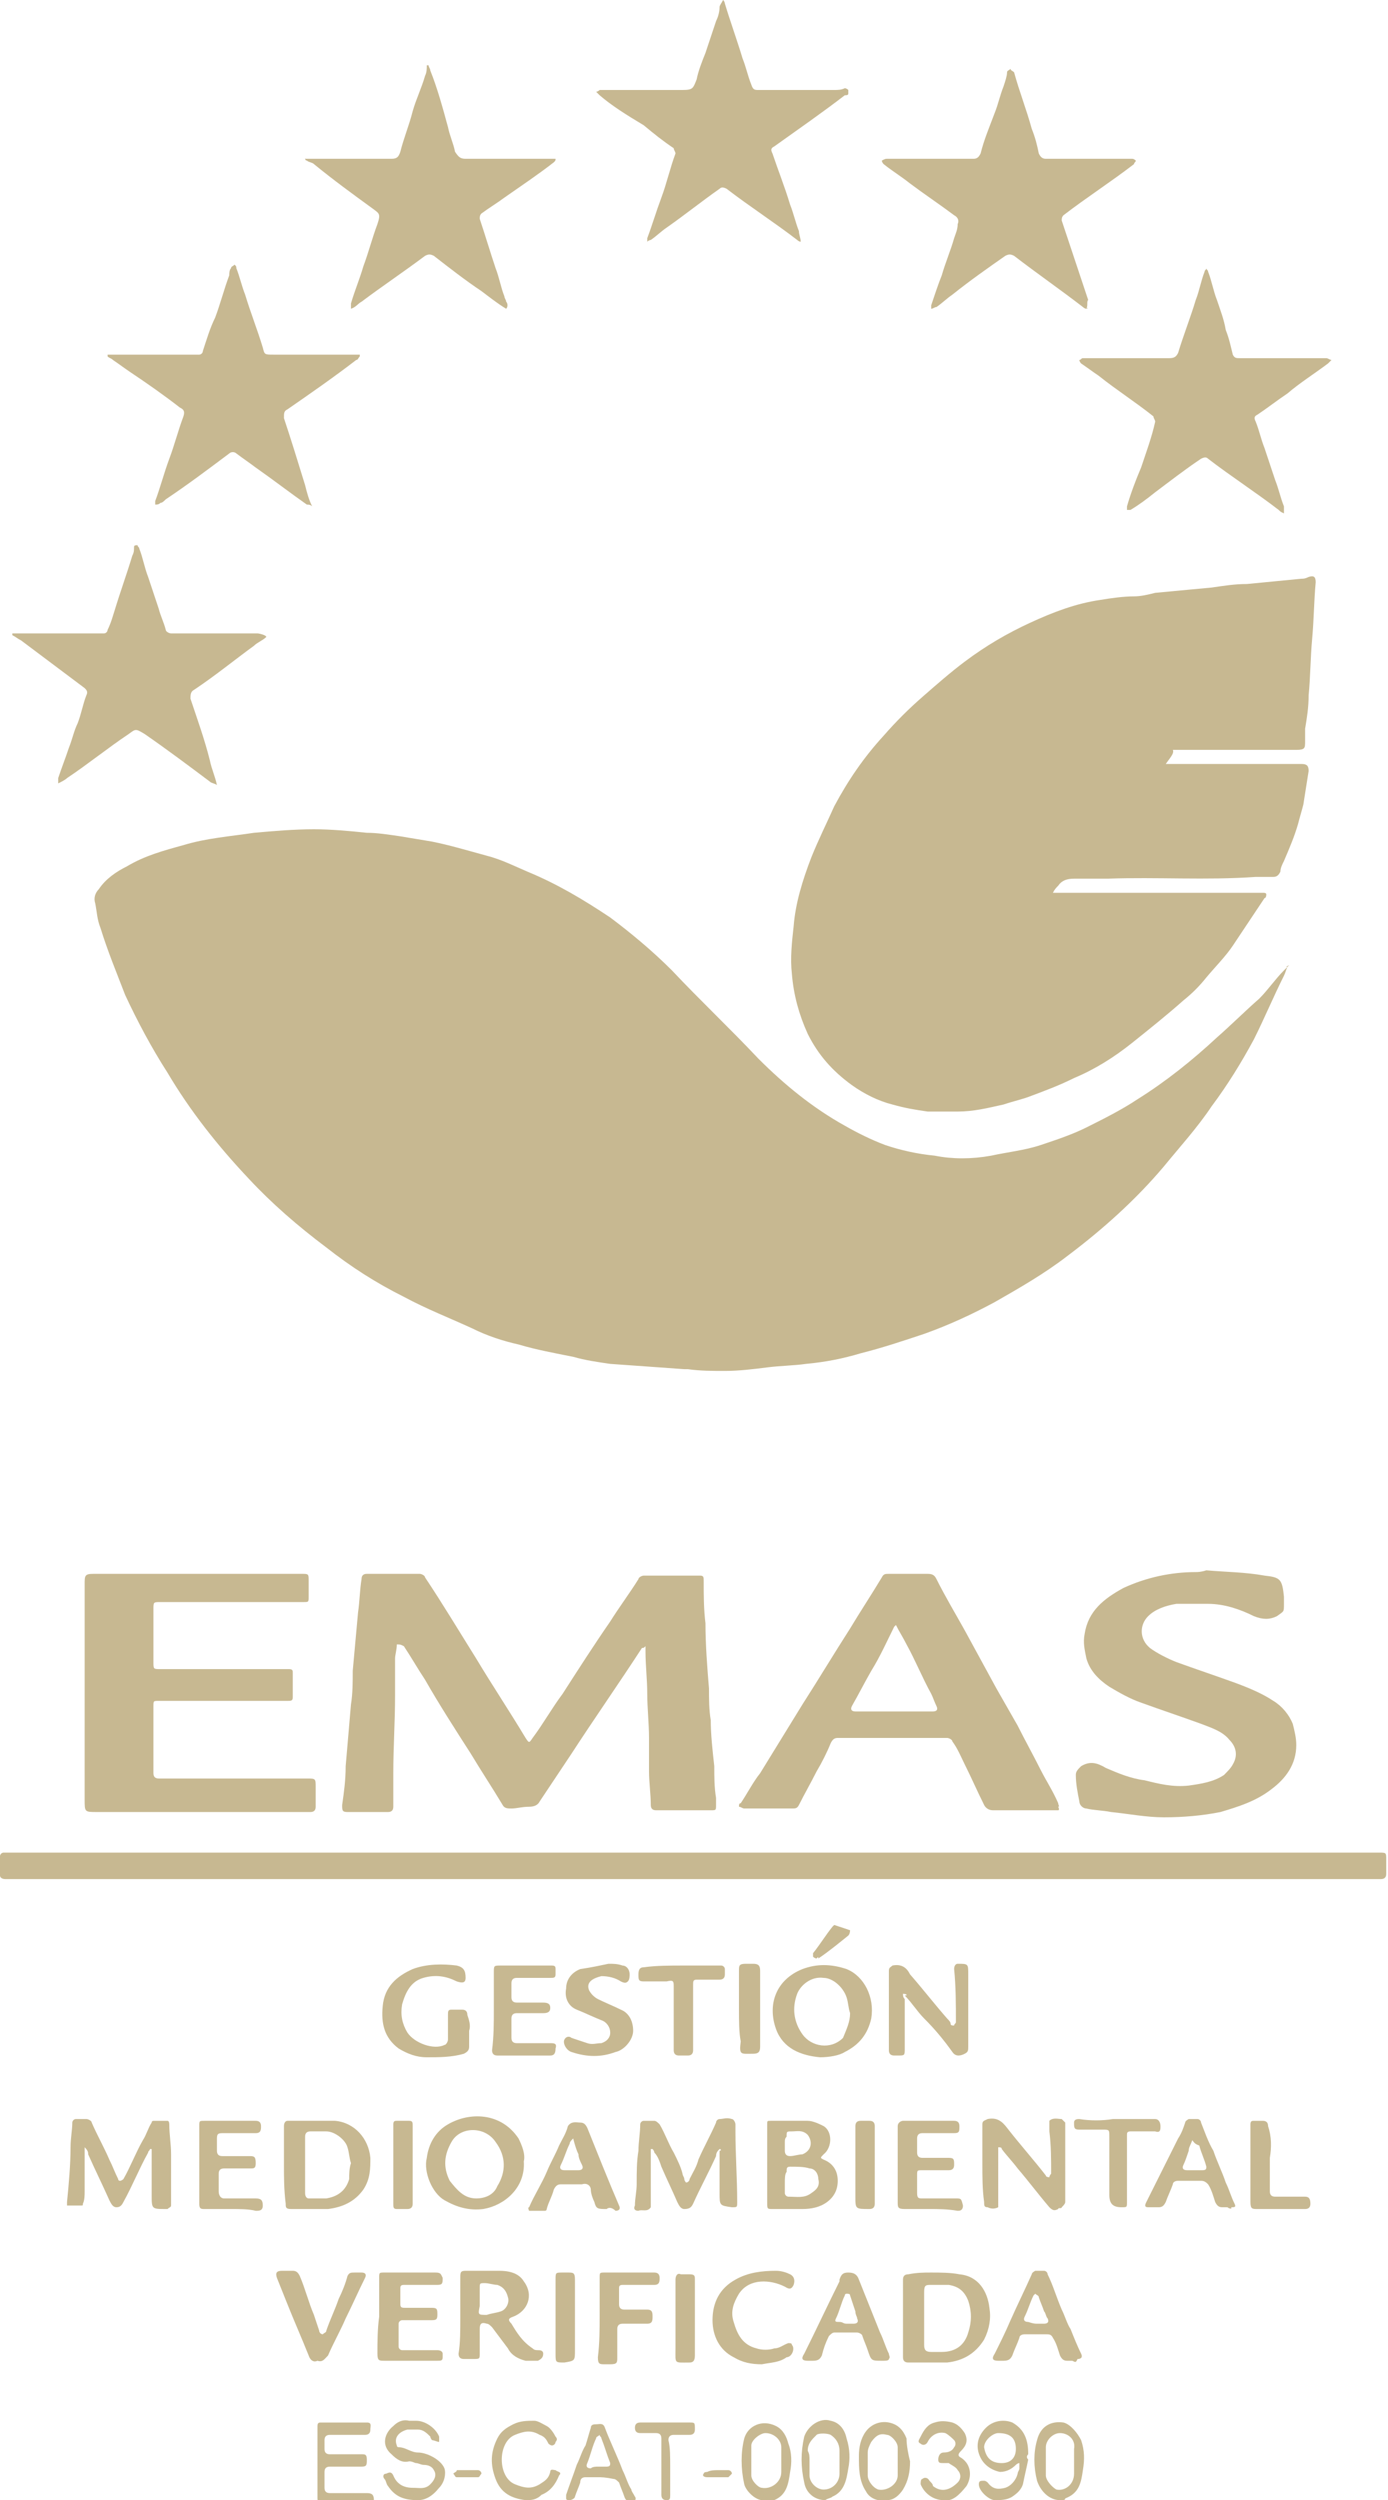
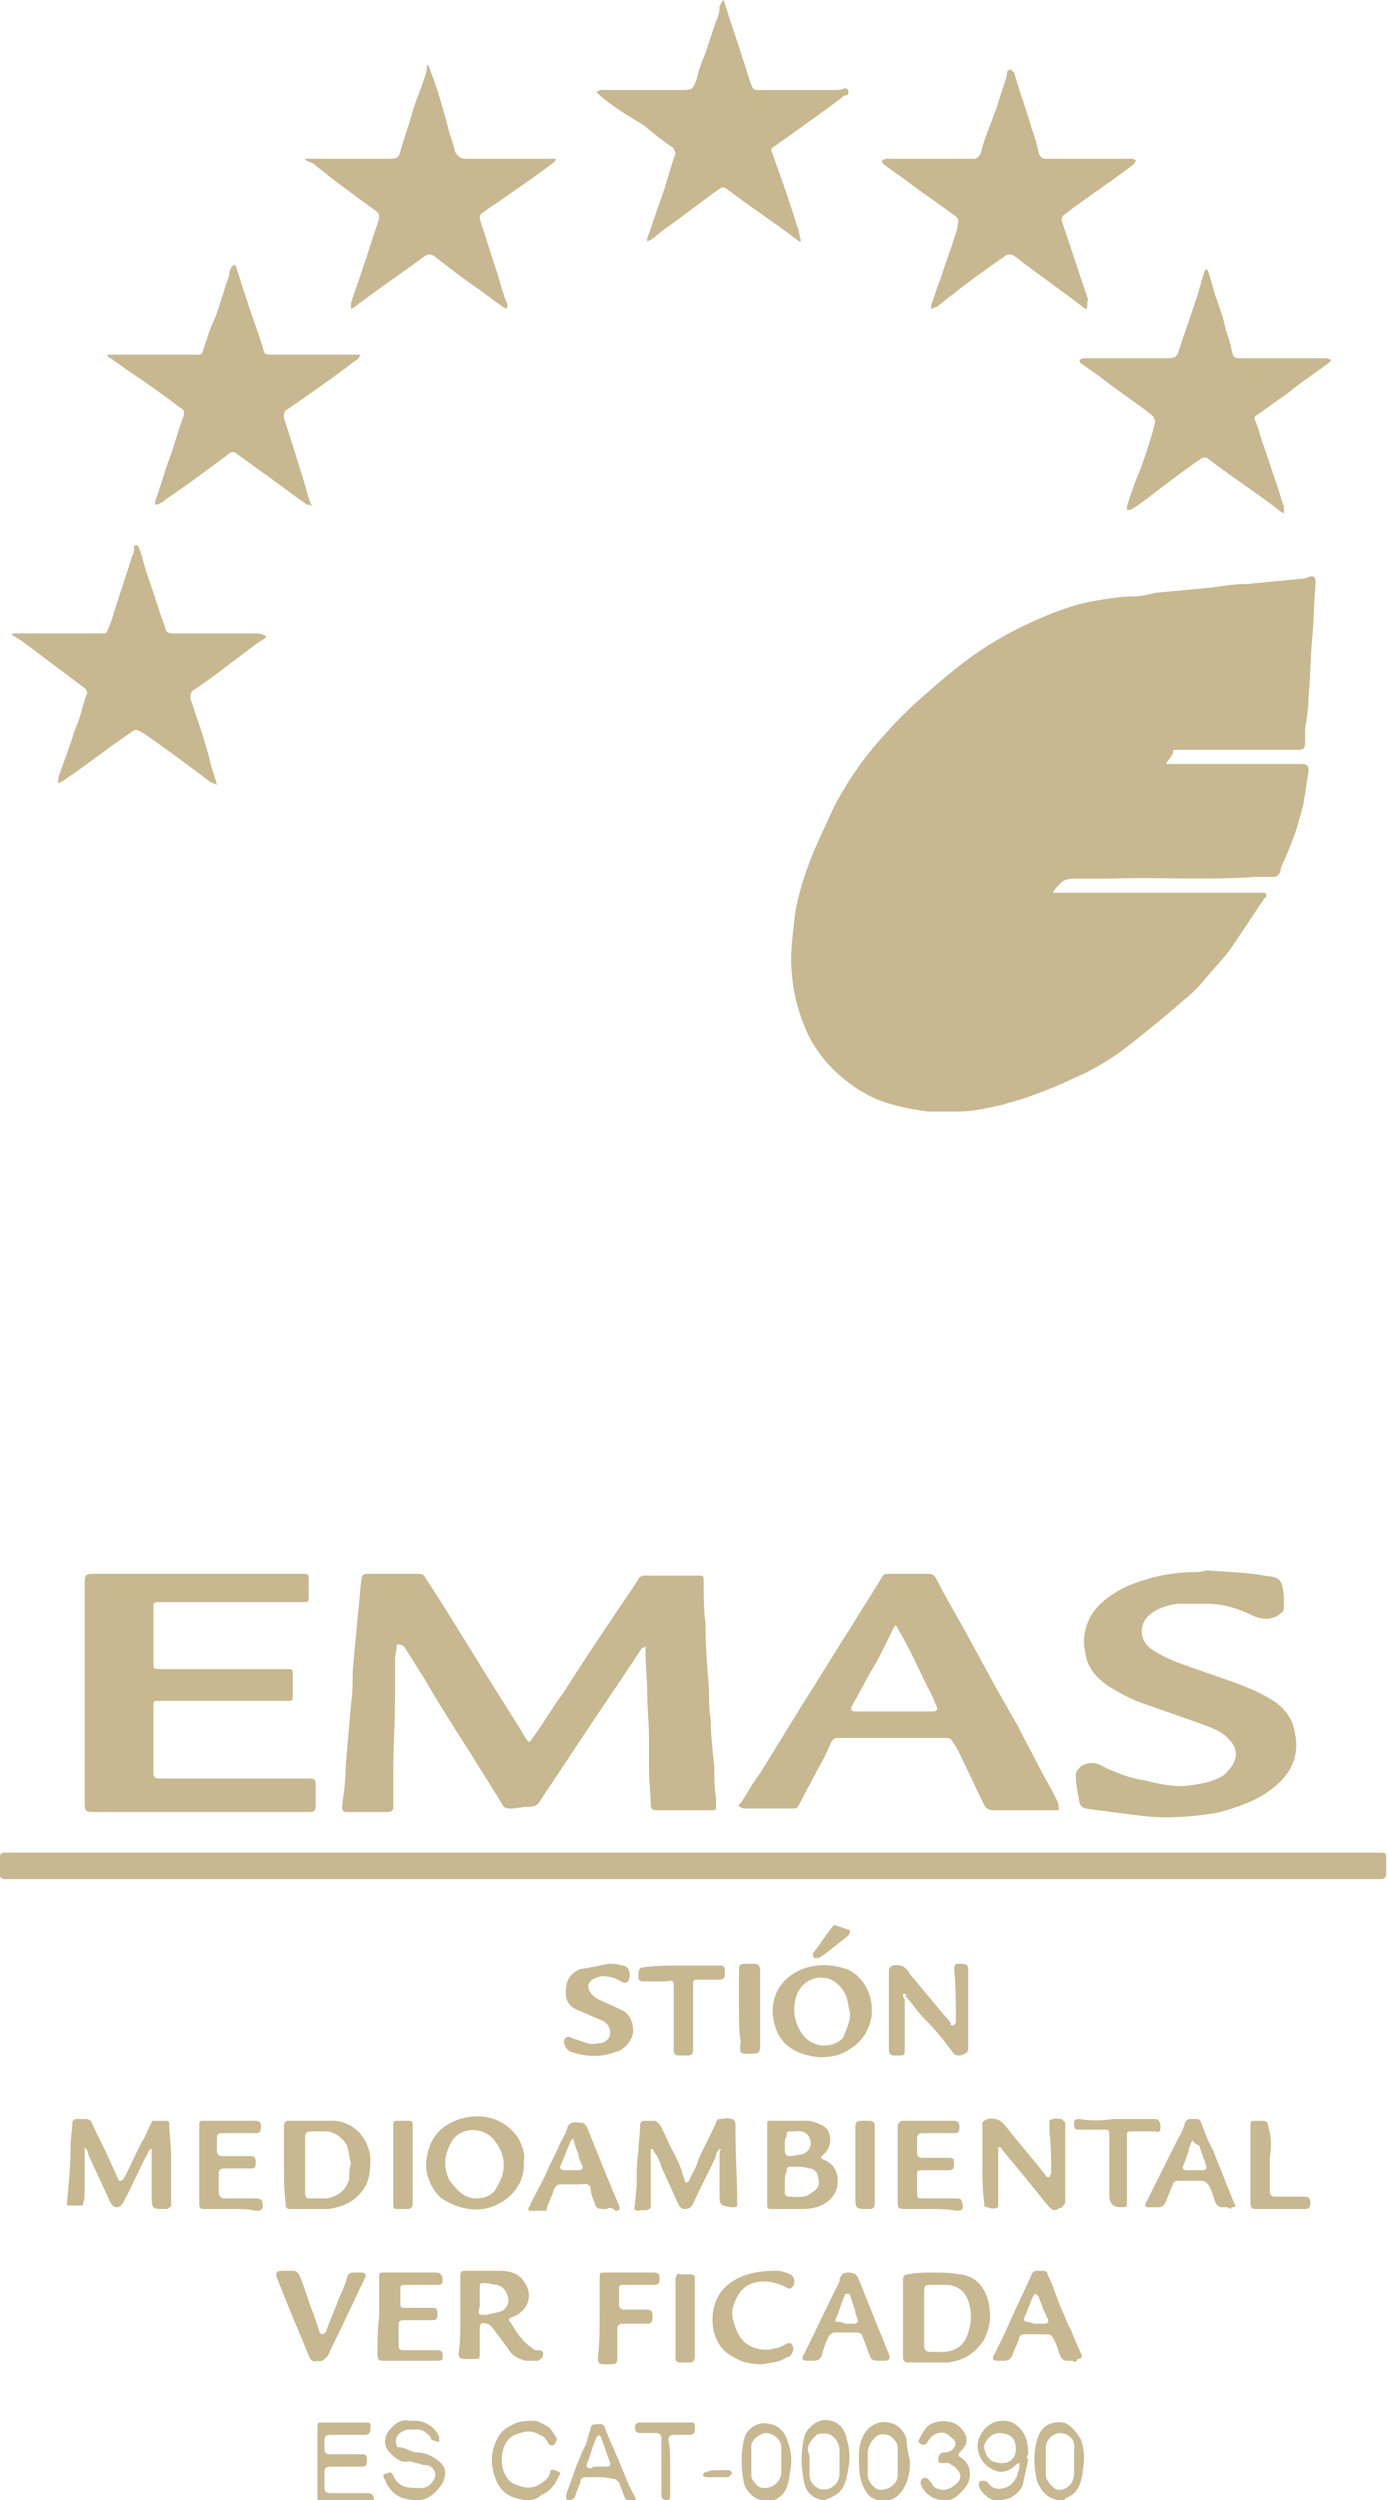
<svg xmlns="http://www.w3.org/2000/svg" version="1.1" id="Capa_2_00000109707879771791902110000005504669091288863897_" x="0px" y="0px" viewBox="0 0 78.7 141.7" style="enable-background:new 0 0 78.7 141.7;" xml:space="preserve">
  <style type="text/css">
	.st0{fill:#C7B891;}
</style>
  <g id="Capa_1-2">
    <g>
-       <path class="st0" d="M73,54.8c-0.1,0.2-0.1,0.3-0.2,0.5c-0.6,1.2-1.1,2.4-1.7,3.6c-0.7,1.3-1.5,2.6-2.4,3.8    c-0.8,1.2-1.8,2.3-2.7,3.4c-1.6,1.9-3.5,3.6-5.5,5.1c-1.3,1-2.7,1.8-4.1,2.6c-1.3,0.7-2.6,1.3-4,1.8c-1.2,0.4-2.4,0.8-3.6,1.1    c-1,0.3-2,0.5-3.1,0.6c-0.7,0.1-1.4,0.1-2.2,0.2c-0.8,0.1-1.6,0.2-2.4,0.2c-0.7,0-1.4,0-2.1-0.1c-0.1,0-0.1,0-0.2,0    c-1.4-0.1-2.8-0.2-4.2-0.3c-0.7-0.1-1.4-0.2-2.1-0.4c-1-0.2-2.1-0.4-3.1-0.7c-0.9-0.2-1.8-0.5-2.6-0.9c-1.3-0.6-2.6-1.1-3.9-1.8    c-1.6-0.8-3-1.7-4.4-2.8c-1.6-1.2-3.1-2.5-4.4-3.9c-1.7-1.8-3.3-3.8-4.6-6c-0.9-1.4-1.7-2.9-2.4-4.4c-0.5-1.3-1-2.5-1.4-3.8    c-0.2-0.5-0.2-0.9-0.3-1.4c-0.1-0.3,0-0.6,0.2-0.8c0.4-0.6,1-1,1.6-1.3c1-0.6,2.1-0.9,3.2-1.2c1.3-0.4,2.7-0.5,4-0.7    c1.1-0.1,2.3-0.2,3.4-0.2c1,0,2,0.1,3,0.2c0.6,0,1.2,0.1,1.9,0.2c0.6,0.1,1.2,0.2,1.8,0.3c1,0.2,2,0.5,3.1,0.8    c0.8,0.2,1.6,0.6,2.3,0.9c1.7,0.7,3.2,1.6,4.7,2.6c1.2,0.9,2.4,1.9,3.5,3c1.6,1.7,3.3,3.3,4.9,5c1.5,1.5,3.1,2.8,4.9,3.8    c0.7,0.4,1.5,0.8,2.3,1.1c0.9,0.3,1.8,0.5,2.8,0.6c1,0.2,2.1,0.2,3.2,0c0.9-0.2,1.9-0.3,2.8-0.6c0.9-0.3,1.8-0.6,2.6-1    c1-0.5,2-1,2.9-1.6c1.6-1,3.1-2.2,4.5-3.5c0.8-0.7,1.6-1.5,2.4-2.2c0.5-0.5,0.9-1.1,1.4-1.6c0.1-0.1,0.2-0.2,0.3-0.3    C72.9,54.8,72.9,54.8,73,54.8" />
      <path class="st0" d="M66.1,43.3c0.1,0,0.2,0,0.2,0c2.5,0,5,0,7.5,0c0.3,0,0.4,0.1,0.4,0.4c-0.1,0.6-0.2,1.3-0.3,1.9    c-0.1,0.4-0.2,0.7-0.3,1.1c-0.2,0.7-0.5,1.4-0.8,2.1c-0.1,0.2-0.2,0.4-0.2,0.6c-0.1,0.2-0.2,0.3-0.4,0.3c-0.3,0-0.7,0-1,0    c-2.8,0.2-5.6,0-8.4,0.1c-0.6,0-1.2,0-1.9,0c-0.4,0-0.7,0.1-0.9,0.4c-0.1,0.1-0.2,0.2-0.3,0.4c0.2,0,0.3,0,0.4,0c1.5,0,3,0,4.4,0    c2.4,0,4.7,0,7.1,0c0.1,0,0.2,0,0.2,0.1c0,0,0,0.2-0.1,0.2c-0.6,0.9-1.2,1.8-1.8,2.7c-0.4,0.6-1,1.2-1.5,1.8    c-0.4,0.5-0.8,0.9-1.3,1.3c-0.9,0.8-1.9,1.6-2.9,2.4c-1,0.8-2.1,1.5-3.3,2c-0.8,0.4-1.6,0.7-2.4,1c-0.5,0.2-1,0.3-1.6,0.5    c-0.9,0.2-1.7,0.4-2.6,0.4c-0.6,0-1.2,0-1.7,0c-0.7-0.1-1.3-0.2-2-0.4c-0.8-0.2-1.6-0.6-2.3-1.1c-1.1-0.8-1.9-1.7-2.5-2.9    c-0.5-1.1-0.8-2.2-0.9-3.4c-0.1-0.9,0-1.8,0.1-2.7c0.1-1.3,0.5-2.6,1-3.9c0.4-1,0.9-2,1.3-2.9c0.8-1.5,1.7-2.8,2.8-4    c0.7-0.8,1.4-1.5,2.2-2.2c0.8-0.7,1.6-1.4,2.4-2c1.2-0.9,2.4-1.6,3.7-2.2c1.3-0.6,2.6-1.1,4-1.3c0.6-0.1,1.3-0.2,1.9-0.2    c0.4,0,0.8-0.1,1.2-0.2c1.1-0.1,2.1-0.2,3.2-0.3c0.7-0.1,1.3-0.2,2-0.2c1-0.1,2.1-0.2,3.1-0.3c0.1,0,0.2,0,0.4-0.1    c0.3-0.1,0.4,0,0.4,0.3c-0.1,1.1-0.1,2.1-0.2,3.2c-0.1,1.1-0.1,2.2-0.2,3.2c0,0.7-0.1,1.3-0.2,1.9c0,0.2,0,0.5,0,0.7    c0,0.4,0,0.5-0.5,0.5c-1.6,0-3.3,0-4.9,0c-0.6,0-1.3,0-1.9,0c-0.1,0-0.2,0-0.2,0C66.6,42.7,66.3,43,66.1,43.3L66.1,43.3L66.1,43.3    z" />
      <path class="st0" d="M22.5,93.2c0,0.3-0.1,0.6-0.1,0.8c0,0.7,0,1.4,0,2.1c0,1.5-0.1,2.9-0.1,4.4c0,0.6,0,1.2,0,1.9    c0,0.2-0.1,0.3-0.3,0.3c-0.8,0-1.5,0-2.3,0c-0.3,0-0.3-0.1-0.3-0.4c0.1-0.7,0.2-1.4,0.2-2.2c0.1-1.2,0.2-2.3,0.3-3.5    c0.1-0.6,0.1-1.3,0.1-1.9c0.1-1.1,0.2-2.2,0.3-3.3c0.1-0.7,0.1-1.3,0.2-1.9c0-0.2,0.1-0.3,0.3-0.3c1,0,2,0,3,0    c0.1,0,0.3,0.1,0.3,0.2c1,1.5,1.9,3,2.9,4.6c0.9,1.5,1.9,3,2.8,4.5c0.2,0.3,0.2,0.3,0.4,0c0.6-0.8,1.1-1.7,1.7-2.5    c0.9-1.4,1.8-2.8,2.7-4.1c0.5-0.8,1.1-1.6,1.6-2.4c0-0.1,0.2-0.2,0.3-0.2c1.1,0,2.1,0,3.2,0c0.2,0,0.2,0.1,0.2,0.3    c0,0.8,0,1.6,0.1,2.4c0,1.2,0.1,2.5,0.2,3.7c0,0.6,0,1.2,0.1,1.8c0,0.8,0.1,1.7,0.2,2.6c0,0.6,0,1.2,0.1,1.8c0,0.1,0,0.3,0,0.4    c0,0.3,0,0.3-0.3,0.3c-0.9,0-1.8,0-2.7,0c-0.1,0-0.3,0-0.4,0c-0.2,0-0.3-0.1-0.3-0.3c0-0.6-0.1-1.3-0.1-1.9c0-0.6,0-1.3,0-1.9    c0-0.8-0.1-1.7-0.1-2.5c0-0.8-0.1-1.6-0.1-2.4c0-0.1,0-0.2,0-0.3c-0.1,0.1-0.1,0.1-0.2,0.1c-1.3,2-2.7,4-4,6    c-0.6,0.9-1.2,1.8-1.8,2.7c-0.1,0.2-0.3,0.3-0.6,0.3c-0.4,0-0.7,0.1-1,0.1c-0.2,0-0.4,0-0.5-0.2c-0.6-1-1.2-1.9-1.8-2.9    c-0.9-1.4-1.8-2.8-2.6-4.2c-0.4-0.6-0.8-1.3-1.2-1.9C22.7,93.2,22.7,93.2,22.5,93.2C22.6,93.1,22.6,93.1,22.5,93.2" />
      <path class="st0" d="M39.4,106.5H17.8c-5.5,0-11.1,0-16.6,0c-0.3,0-0.6,0-0.9,0c-0.2,0-0.3-0.1-0.3-0.2c0-0.3,0-0.7,0-1.1    c0-0.1,0.1-0.2,0.2-0.2c3.1,0,6.2,0,9.3,0c15.6,0,31.1,0,46.7,0h21.8c0.1,0,0.1,0,0.2,0c0.4,0,0.4,0,0.4,0.4c0,0.3,0,0.5,0,0.8    c0,0.2-0.1,0.3-0.3,0.3c-7.3,0-14.5,0-21.8,0L39.4,106.5L39.4,106.5z" />
      <path class="st0" d="M4.8,95.9c0-2,0-4.1,0-6.1c0-0.5,0-0.6,0.5-0.6c3.9,0,7.8,0,11.8,0c0.4,0,0.4,0,0.4,0.4c0,0.3,0,0.6,0,0.9    c0,0.3,0,0.3-0.3,0.3c-1,0-2.1,0-3.1,0c-1.7,0-3.4,0-5,0c-0.4,0-0.4,0-0.4,0.4c0,1,0,2,0,3c0,0.4,0,0.4,0.4,0.4c2,0,3.9,0,5.9,0    c0.5,0,0.9,0,1.4,0c0.2,0,0.2,0.1,0.2,0.2c0,0.5,0,0.9,0,1.4c0,0.2-0.1,0.2-0.3,0.2c-2.4,0-4.9,0-7.3,0c-0.3,0-0.3,0-0.3,0.3    c0,1.2,0,2.5,0,3.8c0,0.2,0.1,0.3,0.3,0.3c1.2,0,2.4,0,3.7,0c1.4,0,2.9,0,4.4,0c0.1,0,0.2,0,0.3,0c0.5,0,0.5,0,0.5,0.5    c0,0.3,0,0.7,0,1.1c0,0.2-0.1,0.3-0.3,0.3c-0.7,0-1.4,0-2.2,0c-3.3,0-6.6,0-9.9,0c-0.7,0-0.7,0-0.7-0.7L4.8,95.9L4.8,95.9    L4.8,95.9z" />
      <path class="st0" d="M50.8,92.1c-0.1,0.1-0.1,0.1-0.1,0.1c-0.4,0.8-0.8,1.7-1.3,2.5c-0.4,0.7-0.7,1.3-1.1,2    c-0.1,0.2,0,0.3,0.2,0.3c0.8,0,1.5,0,2.3,0c0.7,0,1.4,0,2.1,0c0.2,0,0.3-0.1,0.2-0.3c-0.1-0.2-0.2-0.5-0.3-0.7    c-0.5-0.9-0.9-1.9-1.4-2.8C51.2,92.8,51,92.5,50.8,92.1 M60,102.6c-1.3,0-2.5,0-3.7,0c-0.2,0-0.4-0.1-0.5-0.3    c-0.4-0.8-0.7-1.5-1.1-2.3c-0.2-0.4-0.4-0.9-0.7-1.3c0-0.1-0.2-0.2-0.3-0.2c-2.1,0-4.1,0-6.2,0c-0.2,0-0.3,0.1-0.4,0.3    c-0.2,0.5-0.5,1.1-0.8,1.6c-0.3,0.6-0.7,1.3-1,1.9c-0.1,0.2-0.2,0.2-0.4,0.2c-0.9,0-1.8,0-2.7,0c-0.1,0-0.2-0.1-0.3-0.1    c0-0.1,0-0.2,0.1-0.2c0.4-0.6,0.7-1.2,1.1-1.7c0.8-1.3,1.6-2.6,2.4-3.9c0.9-1.4,1.8-2.9,2.7-4.3c0.6-1,1.2-1.9,1.8-2.9    c0.1-0.2,0.2-0.2,0.4-0.2c0.8,0,1.5,0,2.2,0c0.3,0,0.4,0.1,0.5,0.3c0.5,1,1.1,2,1.6,2.9c0.6,1.1,1.2,2.2,1.8,3.3    c0.4,0.7,0.8,1.4,1.2,2.1c0.4,0.8,0.9,1.7,1.3,2.5c0.3,0.6,0.7,1.2,1,1.9c0,0.1,0.1,0.2,0,0.2C60.1,102.6,60,102.6,60,102.6" />
      <path class="st0" d="M68.4,89c1.1,0.1,2.2,0.1,3.3,0.3c0.9,0.1,1,0.2,1.1,1.2c0,0.1,0,0.3,0,0.4c0,0.5,0,0.4-0.4,0.7    c-0.4,0.2-0.8,0.2-1.3,0c-0.8-0.4-1.7-0.7-2.6-0.7c-0.6,0-1.2,0-1.8,0c-0.6,0.1-1.2,0.3-1.6,0.7c-0.5,0.5-0.5,1.3,0.1,1.8    c0.4,0.3,1,0.6,1.5,0.8c1.1,0.4,2.3,0.8,3.4,1.2c0.8,0.3,1.5,0.6,2.1,1c0.5,0.3,0.9,0.8,1.1,1.3c0.1,0.4,0.2,0.8,0.2,1.2    c0,1.1-0.6,1.9-1.4,2.5c-0.9,0.7-1.9,1-2.9,1.3c-1,0.2-2.1,0.3-3.2,0.3c-1,0-2-0.2-3-0.3c-0.5-0.1-1-0.1-1.4-0.2    c-0.2,0-0.4-0.2-0.4-0.4c-0.1-0.5-0.2-1-0.2-1.5c0-0.2,0.1-0.3,0.3-0.5c0.5-0.3,0.9-0.2,1.4,0.1c0.7,0.3,1.4,0.6,2.2,0.7    c0.8,0.2,1.6,0.4,2.5,0.3c0.7-0.1,1.4-0.2,2-0.6c0.2-0.2,0.4-0.4,0.5-0.6c0.3-0.5,0.2-1-0.2-1.4c-0.4-0.5-1.1-0.7-1.6-0.9    c-1.1-0.4-2.3-0.8-3.4-1.2c-0.6-0.2-1.3-0.6-1.8-0.9c-0.6-0.4-1.1-0.9-1.3-1.6c-0.1-0.5-0.2-0.9-0.1-1.4c0.2-1.3,1.1-2,2.2-2.6    c1.3-0.6,2.7-0.9,4.1-0.9C67.9,89.1,68.1,89.1,68.4,89C68.4,89,68.4,89,68.4,89" />
      <path class="st0" d="M45.4,13.7c-0.1,0-0.2-0.1-0.2-0.1c-1.3-1-2.7-1.9-4-2.9c-0.2-0.1-0.3-0.1-0.4,0c-1,0.7-2,1.5-3,2.2    c-0.3,0.2-0.6,0.5-0.9,0.7c0,0-0.1,0-0.2,0.1c0-0.1,0-0.2,0-0.2c0.3-0.8,0.5-1.5,0.8-2.3c0.3-0.8,0.5-1.7,0.8-2.5    c0-0.1-0.1-0.2-0.1-0.3c-0.6-0.4-1.1-0.8-1.7-1.3C35.5,6.5,34.7,6,34,5.4c-0.1-0.1-0.1-0.1-0.2-0.2c0.1,0,0.2-0.1,0.2-0.1    c1.6,0,3.1,0,4.7,0c0.6,0,0.6-0.1,0.8-0.6C39.6,4,39.8,3.5,40,3c0.2-0.6,0.4-1.2,0.6-1.8c0.1-0.2,0.2-0.5,0.2-0.8    c0-0.1,0.1-0.2,0.2-0.4c0.1,0.1,0.1,0.2,0.1,0.2c0.3,1,0.7,2.1,1,3.1c0.2,0.5,0.3,1,0.5,1.5c0.1,0.3,0.2,0.3,0.4,0.3    c0.6,0,1.1,0,1.7,0c0.9,0,1.8,0,2.6,0c0.2,0,0.4,0,0.6-0.1c0,0,0.1,0,0.2,0.1c0,0,0,0.1,0,0.2c0,0.1-0.1,0.1-0.2,0.1    c-1.3,1-2.6,1.9-4,2.9c-0.2,0.1-0.2,0.2-0.1,0.4c0.3,0.9,0.7,1.9,1,2.9c0.2,0.5,0.3,1,0.5,1.5C45.3,13.3,45.4,13.5,45.4,13.7    L45.4,13.7L45.4,13.7z" />
      <path class="st0" d="M20.4,20.2c-0.1,0.1-0.1,0.2-0.2,0.2c-1.3,1-2.6,1.9-3.9,2.8c-0.2,0.1-0.2,0.2-0.2,0.5    c0.4,1.2,0.8,2.5,1.2,3.8c0.1,0.4,0.2,0.8,0.4,1.2c-0.1-0.1-0.2-0.1-0.3-0.1c-1-0.7-1.9-1.4-2.9-2.1c-0.4-0.3-0.7-0.5-1.1-0.8    c-0.1-0.1-0.3-0.1-0.4,0c-1.2,0.9-2.4,1.8-3.6,2.6c-0.1,0.1-0.2,0.2-0.3,0.2c-0.1,0.1-0.2,0.1-0.3,0.1c0-0.1,0-0.1,0-0.2    c0.3-0.8,0.5-1.6,0.8-2.4c0.3-0.8,0.5-1.6,0.8-2.4c0.1-0.3,0-0.4-0.2-0.5c-0.9-0.7-1.9-1.4-2.8-2c-0.3-0.2-0.7-0.5-1-0.7    c-0.1-0.1-0.2-0.1-0.3-0.2c0,0,0,0,0-0.1c0.1,0,0.1,0,0.2,0c1.7,0,3.4,0,5,0c0.1,0,0.2-0.1,0.2-0.2c0.2-0.6,0.4-1.3,0.7-1.9    c0.3-0.8,0.5-1.6,0.8-2.4c0-0.1,0-0.3,0.1-0.4c0-0.1,0.1-0.1,0.2-0.2c0.1,0.1,0.1,0.1,0.1,0.2c0.2,0.5,0.3,1,0.5,1.5    c0.3,1,0.7,2,1,3c0.1,0.4,0.1,0.4,0.6,0.4c1.4,0,2.9,0,4.3,0c0.2,0,0.4,0,0.6,0L20.4,20.2L20.4,20.2z" />
      <path class="st0" d="M72.8,29.1c-0.2-0.1-0.2-0.1-0.3-0.2c-1.3-1-2.7-1.9-4-2.9c-0.1-0.1-0.2-0.1-0.4,0c-0.9,0.6-1.8,1.3-2.6,1.9    c-0.5,0.4-0.9,0.7-1.4,1c-0.1,0-0.1,0-0.2,0c0-0.1,0-0.1,0-0.2c0.2-0.7,0.5-1.5,0.8-2.2c0.3-0.9,0.6-1.7,0.8-2.6    c0-0.1-0.1-0.2-0.1-0.3c-1-0.8-2.1-1.5-3.1-2.3c-0.3-0.2-0.7-0.5-1-0.7c0,0-0.1-0.1-0.1-0.2c0.1,0,0.1-0.1,0.2-0.1    c1.6,0,3.3,0,4.9,0c0.3,0,0.4-0.1,0.5-0.3c0.3-1,0.7-2,1-3c0.2-0.5,0.3-1.1,0.5-1.6c0-0.1,0.1-0.1,0.1-0.2c0,0.1,0.1,0.1,0.1,0.2    c0.2,0.5,0.3,1.1,0.5,1.6c0.2,0.6,0.4,1.1,0.5,1.7c0.2,0.5,0.3,1,0.4,1.4c0.1,0.2,0.2,0.2,0.4,0.2c0.9,0,1.8,0,2.7,0    c0.7,0,1.5,0,2.2,0c0.1,0,0.2,0.1,0.3,0.1c-0.1,0.1-0.1,0.1-0.2,0.2c-0.8,0.6-1.6,1.1-2.3,1.7c-0.6,0.4-1.1,0.8-1.7,1.2    c-0.2,0.1-0.2,0.2-0.1,0.4c0.2,0.5,0.3,1,0.5,1.5c0.2,0.6,0.4,1.2,0.6,1.8c0.2,0.5,0.3,1,0.5,1.5C72.8,28.9,72.8,29,72.8,29.1" />
      <path class="st0" d="M61.6,17.5c-0.1,0-0.2-0.1-0.2-0.1c-1.3-1-2.6-1.9-3.9-2.9c-0.2-0.1-0.3-0.1-0.5,0c-1,0.7-2,1.4-3,2.2    c-0.3,0.2-0.6,0.5-0.9,0.7c-0.1,0-0.2,0.1-0.3,0.1c0-0.1,0-0.2,0-0.2c0.2-0.6,0.4-1.2,0.6-1.7c0.2-0.7,0.5-1.4,0.7-2.1    c0.1-0.3,0.2-0.5,0.2-0.8c0.1-0.2,0-0.4-0.2-0.5c-0.8-0.6-1.7-1.2-2.5-1.8c-0.5-0.4-1-0.7-1.5-1.1c0,0-0.1-0.1-0.1-0.2    C50.2,9,50.2,9,50.3,9c1.6,0,3.3,0,4.9,0c0.2,0,0.3-0.1,0.4-0.3c0.2-0.8,0.5-1.5,0.8-2.3c0.2-0.5,0.3-1,0.5-1.5    c0.1-0.3,0.2-0.6,0.2-0.8c0-0.1,0.1-0.1,0.2-0.2c0,0.1,0.1,0.1,0.2,0.2c0.3,1.1,0.7,2.1,1,3.2c0.2,0.5,0.3,0.9,0.4,1.4    C59,8.9,59.1,9,59.3,9c0.8,0,1.7,0,2.5,0c0.6,0,1.2,0,1.8,0c0.2,0,0.4,0,0.6,0c0.1,0,0.2,0.1,0.2,0.1c0,0.1-0.1,0.1-0.1,0.2    c-1.3,1-2.7,1.9-4,2.9c-0.1,0.1-0.1,0.2-0.1,0.3c0.1,0.3,0.2,0.6,0.3,0.9c0.4,1.2,0.8,2.4,1.2,3.6C61.6,17.1,61.7,17.3,61.6,17.5    C61.7,17.4,61.7,17.5,61.6,17.5" />
      <path class="st0" d="M15.1,36.1c-0.2,0.2-0.5,0.3-0.7,0.5c-1.1,0.8-2.2,1.7-3.4,2.5c-0.2,0.1-0.2,0.3-0.2,0.5    c0.4,1.2,0.8,2.3,1.1,3.5c0.1,0.5,0.3,0.9,0.4,1.4c-0.1-0.1-0.3-0.1-0.4-0.2c-1.2-0.9-2.4-1.8-3.7-2.7c-0.5-0.3-0.5-0.3-0.9,0    c-1.2,0.8-2.3,1.7-3.5,2.5c-0.1,0.1-0.3,0.2-0.5,0.3c0-0.2,0-0.2,0-0.3c0.2-0.6,0.4-1.1,0.6-1.7c0.2-0.5,0.3-1,0.5-1.4    c0.2-0.5,0.3-1.1,0.5-1.6c0.1-0.2,0-0.3-0.1-0.4c-1.2-0.9-2.4-1.8-3.6-2.7c-0.2-0.1-0.3-0.2-0.5-0.3c0,0,0,0,0-0.1    c0.1,0,0.1,0,0.2,0c1.1,0,2.2,0,3.3,0c0.6,0,1.1,0,1.7,0c0.1,0,0.2-0.1,0.2-0.2c0.2-0.4,0.3-0.8,0.4-1.1c0.3-1,0.7-2.1,1-3.1    c0.1-0.2,0.1-0.3,0.1-0.5c0-0.1,0.1-0.1,0.2-0.1c0,0.1,0.1,0.1,0.1,0.2c0.2,0.5,0.3,1.1,0.5,1.6c0.2,0.6,0.4,1.2,0.6,1.8    c0.1,0.4,0.3,0.8,0.4,1.2c0,0.1,0.2,0.2,0.3,0.2c1.5,0,3.1,0,4.6,0c0.1,0,0.2,0,0.3,0S15.1,36,15.1,36.1    C15.2,36,15.2,36,15.1,36.1" />
      <path class="st0" d="M28.7,17.5c-0.5-0.3-1-0.7-1.4-1c-0.9-0.6-1.8-1.3-2.7-2c-0.2-0.1-0.3-0.1-0.5,0c-1.2,0.9-2.4,1.7-3.6,2.6    c-0.2,0.1-0.3,0.3-0.6,0.4c0-0.1,0-0.2,0-0.3c0.2-0.7,0.5-1.4,0.7-2.1c0.3-0.8,0.5-1.6,0.8-2.4c0.2-0.6,0.1-0.6-0.3-0.9    c-1.1-0.8-2.2-1.6-3.3-2.5c-0.1-0.1-0.3-0.1-0.4-0.2c-0.1,0-0.1-0.1-0.1-0.2C17.3,9,17.3,9,17.4,9c1.6,0,3.2,0,4.8,0    c0.3,0,0.4-0.1,0.5-0.4c0.2-0.8,0.5-1.5,0.7-2.3c0.2-0.7,0.5-1.3,0.7-2c0.1-0.2,0.1-0.4,0.1-0.6c0,0,0,0,0.1,0    c0,0.1,0.1,0.2,0.1,0.3c0.4,1,0.7,2.1,1,3.2c0.1,0.5,0.3,0.9,0.4,1.4C26,8.9,26.1,9,26.4,9c1.2,0,2.5,0,3.7,0c0.4,0,0.8,0,1.1,0    C31.3,9,31.4,9,31.5,9c0,0.1,0,0.1-0.1,0.2c-0.9,0.7-1.8,1.3-2.8,2c-0.4,0.3-0.9,0.6-1.3,0.9c-0.1,0.1-0.1,0.2-0.1,0.3    c0.3,0.9,0.6,1.9,0.9,2.8c0.2,0.5,0.3,1.1,0.5,1.6c0,0.1,0.1,0.2,0.1,0.3C28.8,17.2,28.8,17.4,28.7,17.5    C28.8,17.5,28.7,17.5,28.7,17.5" />
      <path class="st0" d="M40.8,121.8c-0.1,0.1-0.2,0.2-0.2,0.4c-0.4,0.9-0.9,1.8-1.3,2.7c-0.1,0.2-0.2,0.3-0.5,0.3    c-0.2,0-0.3-0.2-0.4-0.4c-0.3-0.7-0.6-1.3-0.9-2c-0.1-0.3-0.2-0.6-0.4-0.8c0-0.1-0.1-0.2-0.1-0.2h-0.1c0,0.1,0,0.2,0,0.3    c0,0.7,0,1.3,0,2c0,0.3,0,0.6,0,1c0,0,0,0,0,0c-0.2,0.3-0.5,0.1-0.7,0.2c-0.2,0-0.3-0.1-0.2-0.3c0-0.4,0.1-0.8,0.1-1.2    c0-0.7,0-1.3,0.1-1.9c0-0.5,0.1-1,0.1-1.5c0-0.1,0.1-0.2,0.2-0.2c0.2,0,0.4,0,0.6,0c0.1,0,0.2,0.1,0.3,0.2    c0.3,0.5,0.5,1.1,0.8,1.6c0.2,0.4,0.4,0.8,0.5,1.2c0,0.1,0.1,0.2,0.1,0.3c0,0.1,0.1,0.2,0.1,0.2c0.1,0,0.2-0.1,0.2-0.2    c0.2-0.4,0.4-0.7,0.5-1.1c0.3-0.7,0.7-1.4,1-2.1c0-0.1,0.1-0.2,0.2-0.2c0.2,0,0.4-0.1,0.7,0c0.1,0,0.2,0.2,0.2,0.3    c0,0.1,0,0.3,0,0.4c0,1.3,0.1,2.7,0.1,4c0,0.3,0,0.3-0.3,0.3c-0.7-0.1-0.7-0.1-0.7-0.8c0-0.8,0-1.6,0-2.4    C40.9,121.9,40.9,121.8,40.8,121.8C40.9,121.8,40.8,121.8,40.8,121.8" />
      <path class="st0" d="M4.8,121.7c0,0.1,0,0.2,0,0.3c0,0.8,0,1.5,0,2.2c0,0.2,0,0.5-0.1,0.7c0,0.1,0,0.1-0.1,0.1c-0.3,0-0.6,0-0.8,0    c0,0,0-0.2,0-0.2c0.1-1,0.2-2.1,0.2-3.1c0-0.5,0.1-1,0.1-1.4c0-0.1,0.1-0.2,0.2-0.2c0.2,0,0.4,0,0.6,0c0.1,0,0.3,0.1,0.3,0.2    c0.3,0.7,0.7,1.4,1,2.1c0.2,0.4,0.3,0.7,0.5,1.1c0,0.1,0.1,0.1,0.1,0.1c0.1,0,0.2-0.1,0.2-0.1c0.4-0.7,0.7-1.5,1.1-2.2    c0.2-0.3,0.3-0.7,0.5-1c0-0.1,0.1-0.1,0.1-0.1c0.3,0,0.5,0,0.8,0c0.1,0,0.1,0.2,0.1,0.2c0,0.6,0.1,1.1,0.1,1.7c0,1,0,1.9,0,2.9    c0,0.1-0.1,0.1-0.2,0.2c0,0-0.1,0-0.1,0c-0.8,0-0.8,0-0.8-0.8c0-0.8,0-1.6,0-2.4c0-0.1,0-0.1,0-0.2c0,0-0.1,0-0.1,0    c0,0.1-0.1,0.1-0.1,0.2c-0.5,0.9-0.9,1.9-1.4,2.8c-0.1,0.2-0.2,0.3-0.4,0.3c-0.2,0-0.3-0.2-0.4-0.4c-0.4-0.9-0.8-1.7-1.2-2.6    C5,122,5,121.9,4.8,121.7C4.8,121.7,4.8,121.7,4.8,121.7" />
      <path class="st0" d="M19.9,122.6c-0.1-0.3-0.1-0.6-0.2-0.9c-0.1-0.4-0.7-0.9-1.2-0.9c-0.3,0-0.6,0-0.9,0c-0.2,0-0.3,0.1-0.3,0.3    c0,1.1,0,2.1,0,3.2c0,0.2,0.1,0.3,0.2,0.3c0.3,0,0.6,0,1,0c0.6-0.1,1.1-0.4,1.3-1.1C19.8,123.2,19.8,122.9,19.9,122.6 M16.1,122.7    c0-0.8,0-1.5,0-2.2c0-0.2,0.1-0.3,0.2-0.3c0.9,0,1.8,0,2.7,0c1.1,0.1,1.9,1,2,2.1c0,0.6,0,1.2-0.4,1.8c-0.5,0.7-1.2,1-2,1.1    c-0.7,0-1.4,0-2.1,0c-0.3,0-0.3-0.1-0.3-0.3C16.1,124.1,16.1,123.4,16.1,122.7" />
      <path class="st0" d="M48.2,114.1c-0.1-0.3-0.1-0.6-0.2-0.9c-0.2-0.6-0.8-1.1-1.3-1.1c-0.7-0.1-1.3,0.4-1.5,0.9    c-0.3,0.8-0.2,1.6,0.3,2.3c0.5,0.7,1.6,0.9,2.3,0.2C48,115,48.2,114.6,48.2,114.1 M46.5,116.6c-1.1-0.1-2.1-0.5-2.5-1.6    c-0.5-1.4,0-2.8,1.5-3.4c0.8-0.3,1.6-0.3,2.5,0c1,0.4,1.6,1.6,1.4,2.8c-0.2,0.9-0.7,1.5-1.5,1.9C47.6,116.5,47,116.6,46.5,116.6" />
      <path class="st0" d="M27,124.6c0.5,0,1-0.2,1.2-0.7c0.5-0.8,0.5-1.7-0.1-2.5c-0.6-0.9-2-0.9-2.5,0c-0.4,0.7-0.5,1.4-0.1,2.2    C25.9,124.1,26.3,124.6,27,124.6 M29.7,122.5c0.1,1.5-1.1,2.5-2.3,2.7c-0.8,0.1-1.5-0.1-2.2-0.5c-0.7-0.4-1.2-1.6-1-2.4    c0.1-0.8,0.5-1.5,1.2-1.9c1.2-0.7,3-0.7,4,0.8C29.6,121.6,29.8,122.1,29.7,122.5" />
      <path class="st0" d="M51.2,113c0,0.1,0,0.2,0.1,0.3c0,0.1,0,0.2,0,0.3c0,0.8,0,1.7,0,2.5c0,0.4,0,0.4-0.4,0.4c-0.1,0-0.1,0-0.2,0    c-0.2,0-0.3-0.1-0.3-0.3c0-1.1,0-2.1,0-3.2c0-0.4,0-0.9,0-1.3c0-0.2,0.1-0.2,0.2-0.3c0.5-0.1,0.8,0.1,1,0.5    c0.7,0.8,1.4,1.7,2.1,2.5c0.1,0.1,0.2,0.2,0.2,0.3c0,0.1,0.1,0.1,0.2,0.1c0-0.1,0.1-0.1,0.1-0.2c0-1,0-2-0.1-3    c0-0.2,0.1-0.3,0.2-0.3c0.6,0,0.6,0,0.6,0.6c0,1.4,0,2.7,0,4.1c0,0.2,0,0.3-0.2,0.4c-0.2,0.1-0.5,0.2-0.7-0.1    c-0.5-0.7-1-1.3-1.6-1.9c-0.4-0.4-0.7-0.9-1.1-1.3C51.5,113.1,51.4,113,51.2,113C51.3,112.9,51.3,113,51.2,113" />
      <path class="st0" d="M52.4,131.3L52.4,131.3c0,0.5,0,1,0,1.6c0,0.3,0.1,0.4,0.4,0.4c0.2,0,0.4,0,0.6,0c0.8,0,1.3-0.4,1.5-1.1    c0.2-0.6,0.2-1.2,0-1.8c-0.2-0.5-0.5-0.8-1.1-0.9c-0.3,0-0.7,0-1,0c-0.3,0-0.4,0-0.4,0.4C52.4,130.3,52.4,130.8,52.4,131.3     M52.8,128.8c0.5,0,1.1,0,1.6,0.1c1.1,0.1,1.6,1,1.7,1.9c0.1,0.6,0,1.2-0.3,1.8c-0.5,0.8-1.2,1.2-2.1,1.3c-0.7,0-1.4,0-2.2,0    c-0.2,0-0.3-0.1-0.3-0.3c0-1.5,0-2.9,0-4.4c0-0.2,0.1-0.3,0.3-0.3C52,128.8,52.4,128.8,52.8,128.8    C52.8,128.8,52.8,128.8,52.8,128.8" />
      <path class="st0" d="M27.6,131.2c0.3-0.1,0.5-0.1,0.8-0.2c0.3-0.1,0.5-0.5,0.4-0.8c-0.1-0.4-0.3-0.6-0.6-0.7    c-0.2,0-0.5-0.1-0.7-0.1c-0.3,0-0.3,0-0.3,0.3c0,0.3,0,0.6,0,1C27.1,131.2,27.1,131.2,27.6,131.2 M26.1,131.3c0-0.7,0-1.4,0-2.2    c0-0.3,0-0.4,0.3-0.4c0.6,0,1.2,0,1.9,0c0.5,0,1.1,0.1,1.4,0.6c0.6,0.8,0.2,1.7-0.6,2c-0.3,0.1-0.3,0.2-0.1,0.4    c0.3,0.5,0.6,1,1.2,1.4c0.1,0.1,0.2,0.1,0.3,0.1c0.1,0,0.3,0,0.3,0.2c0,0.2-0.1,0.3-0.3,0.4c-0.2,0-0.5,0-0.7,0    c-0.4-0.1-0.8-0.3-1-0.7c-0.3-0.4-0.6-0.8-0.9-1.2c-0.1-0.1-0.2-0.2-0.3-0.2c-0.3-0.1-0.4,0-0.4,0.3c0,0.5,0,1,0,1.4    c0,0.3,0,0.3-0.4,0.3c-0.1,0-0.3,0-0.5,0c-0.2,0-0.3-0.1-0.3-0.3C26.1,132.8,26.1,132.1,26.1,131.3L26.1,131.3L26.1,131.3z" />
      <path class="st0" d="M44.5,121.4L44.5,121.4c0,0.2,0,0.3,0,0.5c0,0.2,0.1,0.3,0.3,0.3c0.2,0,0.5-0.1,0.7-0.1    c0.5-0.2,0.6-0.7,0.3-1.1c-0.3-0.3-0.6-0.2-0.9-0.2c-0.3,0-0.3,0-0.3,0.3C44.5,121.2,44.5,121.3,44.5,121.4 M44.5,123.7    L44.5,123.7c0,0.2,0,0.4,0,0.6c0,0.1,0.1,0.2,0.2,0.2c0.5,0,0.9,0.1,1.3-0.2c0.3-0.2,0.5-0.4,0.4-0.8c0-0.3-0.2-0.6-0.5-0.6    c-0.3-0.1-0.7-0.1-1.1-0.1c-0.2,0-0.2,0.1-0.2,0.3C44.5,123.2,44.5,123.5,44.5,123.7 M43.5,122.6c0-0.8,0-1.5,0-2.2    c0-0.2,0-0.2,0.2-0.2c0.7,0,1.4,0,2.1,0c0.3,0,0.7,0.2,0.9,0.3c0.5,0.3,0.5,1.2,0,1.6c-0.2,0.2-0.2,0.2,0,0.3    c0.5,0.2,0.8,0.6,0.8,1.2c0,0.5-0.2,0.9-0.6,1.2c-0.4,0.3-0.9,0.4-1.4,0.4c-0.6,0-1.2,0-1.7,0c-0.3,0-0.3,0-0.3-0.4    C43.5,124.1,43.5,123.4,43.5,122.6L43.5,122.6L43.5,122.6z" />
      <path class="st0" d="M55.7,122.6c0-0.7,0-1.5,0-2.2c0-0.2,0.1-0.2,0.3-0.3c0.5-0.1,0.8,0.1,1.1,0.5c0.7,0.9,1.5,1.8,2.2,2.7    c0,0.1,0.2,0.1,0.2,0.1c0-0.1,0.1-0.2,0.1-0.2c0-0.8,0-1.6-0.1-2.4c0-0.1,0-0.3,0-0.4c0-0.1,0-0.2,0-0.2c0.2-0.2,0.5-0.1,0.7-0.1    c0,0,0.2,0.2,0.2,0.2c0,1.5,0,3,0,4.5c0,0.1-0.1,0.2-0.2,0.3c0,0.1-0.2,0-0.2,0.1c-0.2,0.1-0.3,0.1-0.5-0.1    c-0.6-0.7-1.2-1.5-1.8-2.2c-0.3-0.4-0.6-0.7-0.9-1.1c0-0.1-0.1-0.1-0.2-0.1c0,0.1,0,0.1,0,0.2c0,0.9,0,1.7,0,2.6c0,0,0,0.1,0,0.1    c0,0.2,0,0.5,0,0.5c-0.2,0.1-0.4,0.1-0.6,0c-0.2,0-0.2-0.1-0.2-0.3C55.7,124.1,55.7,123.4,55.7,122.6L55.7,122.6L55.7,122.6z" />
-       <path class="st0" d="M26.6,115.1c0,0.3,0,0.6,0,0.9c0,0.2-0.1,0.3-0.3,0.4c-0.7,0.2-1.4,0.2-2.1,0.2c-0.6,0-1.1-0.2-1.6-0.5    c-0.8-0.6-1-1.4-0.9-2.4c0.1-1.1,0.8-1.7,1.7-2.1c0.8-0.3,1.7-0.3,2.5-0.2c0.4,0.1,0.5,0.3,0.5,0.7c0,0.3-0.2,0.3-0.5,0.2    c-0.6-0.3-1.2-0.4-1.9-0.2c-0.7,0.2-1,0.8-1.2,1.5c-0.1,0.6,0,1.1,0.3,1.6c0.4,0.6,1.5,1,2.1,0.7c0.1,0,0.2-0.2,0.2-0.3    c0-0.5,0-0.9,0-1.4c0-0.2,0-0.3,0.2-0.3c0.2,0,0.4,0,0.6,0c0.2,0,0.3,0.1,0.3,0.3C26.6,114.5,26.7,114.8,26.6,115.1L26.6,115.1" />
      <path class="st0" d="M21.5,131.3c0-0.7,0-1.5,0-2.2c0-0.3,0-0.3,0.3-0.3c1,0,1.9,0,2.9,0c0.3,0,0.3,0.1,0.4,0.3    c0,0.3,0,0.4-0.3,0.4c-0.6,0-1.3,0-1.9,0c-0.2,0-0.2,0.1-0.2,0.2c0,0.3,0,0.6,0,0.9c0,0.2,0.1,0.2,0.3,0.2c0.5,0,1,0,1.5,0    c0.3,0,0.3,0.1,0.3,0.4c0,0.3-0.1,0.3-0.4,0.3c-0.5,0-1,0-1.6,0c-0.1,0-0.2,0.1-0.2,0.2c0,0.4,0,0.8,0,1.3c0,0.1,0.1,0.2,0.2,0.2    c0.7,0,1.3,0,2,0c0.2,0,0.3,0.1,0.3,0.2c0,0.1,0,0.2,0,0.2c0,0.2-0.1,0.2-0.3,0.2c-1,0-2,0-3,0c-0.3,0-0.4,0-0.4-0.4    C21.4,132.8,21.4,132,21.5,131.3L21.5,131.3L21.5,131.3z" />
      <path class="st0" d="M67.6,121.3c-0.1,0.3-0.2,0.4-0.2,0.6c-0.1,0.3-0.2,0.6-0.3,0.8c-0.1,0.2,0,0.3,0.2,0.3c0.3,0,0.6,0,0.9,0    c0.2,0,0.2-0.1,0.2-0.2c-0.1-0.4-0.3-0.8-0.4-1.2C67.7,121.5,67.7,121.4,67.6,121.3 M69.6,125.1c-0.1,0-0.2,0-0.3,0    c-0.2,0-0.3-0.1-0.4-0.3c-0.1-0.3-0.2-0.7-0.4-1c-0.1-0.1-0.2-0.2-0.4-0.2c-0.4,0-0.9,0-1.3,0c-0.2,0-0.3,0.1-0.3,0.2    c-0.1,0.3-0.3,0.7-0.4,1c-0.1,0.2-0.2,0.3-0.4,0.3c-0.2,0-0.4,0-0.6,0c-0.2,0-0.2-0.1-0.1-0.3c0.6-1.2,1.2-2.4,1.8-3.6    c0.2-0.3,0.3-0.6,0.4-0.9c0-0.1,0.2-0.2,0.2-0.2c0.2,0,0.3,0,0.5,0c0.1,0,0.2,0.1,0.2,0.2c0.2,0.5,0.4,1.1,0.7,1.6    c0.2,0.6,0.5,1.2,0.7,1.8c0.2,0.4,0.3,0.8,0.5,1.2c0.1,0.2,0,0.2-0.2,0.2C69.9,125.2,69.7,125.2,69.6,125.1L69.6,125.1" />
      <path class="st0" d="M32.5,121.2c-0.1,0.1-0.2,0.2-0.2,0.3c-0.2,0.4-0.3,0.8-0.5,1.2c-0.1,0.2,0,0.3,0.2,0.3c0.3,0,0.5,0,0.8,0    c0.2,0,0.3-0.1,0.2-0.3c-0.1-0.2-0.2-0.4-0.2-0.6C32.7,121.9,32.6,121.6,32.5,121.2 M34.4,125.2C34.4,125.2,34.3,125.2,34.4,125.2    c-0.5,0-0.6,0-0.7-0.4c-0.1-0.2-0.2-0.5-0.2-0.7s-0.2-0.4-0.5-0.3c-0.4,0-0.8,0-1.2,0c-0.2,0-0.3,0.1-0.4,0.3    c-0.1,0.4-0.3,0.7-0.4,1.1c0,0,0,0.1-0.1,0.1c-0.3,0-0.6,0-0.9,0c0,0-0.1-0.2,0-0.2c0.3-0.7,0.7-1.3,1-2c0.2-0.5,0.5-1,0.7-1.5    c0.2-0.4,0.4-0.7,0.5-1.1c0.2-0.3,0.5-0.2,0.7-0.2c0.2,0,0.3,0.1,0.4,0.3c0.6,1.5,1.2,3,1.8,4.4c0.1,0.2,0,0.3-0.2,0.3    C34.7,125.1,34.5,125.1,34.4,125.2L34.4,125.2L34.4,125.2z" />
      <path class="st0" d="M48,131.7L48,131.7c0.1,0,0.3,0,0.4,0c0.2,0,0.3-0.1,0.2-0.3c0-0.1-0.1-0.2-0.1-0.4c-0.1-0.3-0.2-0.6-0.3-0.9    c0-0.1-0.1-0.1-0.2-0.1c0,0-0.1,0-0.1,0.1c-0.2,0.4-0.3,0.9-0.5,1.3c-0.1,0.2,0,0.2,0.2,0.2S47.8,131.7,48,131.7 M50,133.8    c-0.6,0-0.6,0-0.8-0.6c-0.1-0.3-0.2-0.5-0.3-0.8c0-0.1-0.2-0.2-0.3-0.2c-0.4,0-0.9,0-1.3,0c-0.1,0-0.2,0.1-0.3,0.2    c-0.2,0.4-0.3,0.7-0.4,1.1c-0.1,0.2-0.2,0.3-0.5,0.3c-0.1,0-0.2,0-0.3,0c-0.3,0-0.4-0.1-0.2-0.4c0.7-1.4,1.3-2.7,2-4.1    c0,0,0-0.1,0-0.1c0.1-0.3,0.2-0.4,0.5-0.4c0.3,0,0.5,0.1,0.6,0.4c0.4,1,0.8,2,1.2,3c0.2,0.4,0.3,0.8,0.5,1.2c0,0.1,0.1,0.2,0,0.3    c0,0.1-0.2,0.1-0.3,0.1C50.1,133.8,50,133.8,50,133.8" />
      <path class="st0" d="M58.8,131.7L58.8,131.7c0.1,0,0.1,0,0.2,0c0.1,0,0.1,0,0.2,0c0.2,0,0.3-0.1,0.2-0.3c-0.1-0.1-0.1-0.3-0.2-0.4    c-0.1-0.3-0.2-0.5-0.3-0.8c0-0.1-0.1-0.1-0.2-0.2c0,0-0.1,0.1-0.1,0.1c-0.2,0.4-0.3,0.8-0.5,1.2c-0.1,0.2,0,0.3,0.2,0.3    C58.6,131.7,58.7,131.7,58.8,131.7 M60.8,133.8c-0.1,0-0.2,0-0.3,0c-0.2,0-0.3-0.1-0.4-0.3c-0.1-0.3-0.2-0.7-0.4-1    c-0.1-0.2-0.2-0.2-0.4-0.2c-0.4,0-0.8,0-1.2,0c-0.2,0-0.3,0.1-0.3,0.2c-0.1,0.3-0.3,0.7-0.4,1c-0.1,0.2-0.2,0.3-0.5,0.3    c-0.1,0-0.2,0-0.3,0c-0.3,0-0.4-0.1-0.2-0.4c0.3-0.6,0.6-1.2,0.9-1.9c0.4-0.9,0.8-1.7,1.2-2.6c0-0.1,0.2-0.2,0.2-0.2    c0.2,0,0.3,0,0.5,0c0.1,0,0.2,0.1,0.2,0.2c0.3,0.6,0.5,1.3,0.8,2c0.2,0.4,0.3,0.8,0.5,1.1c0.2,0.5,0.4,1,0.6,1.4    c0.1,0.2,0,0.3-0.2,0.3C61,133.9,61,133.9,60.8,133.8L60.8,133.8" />
      <path class="st0" d="M13.1,125.2c-0.5,0-1,0-1.5,0c-0.2,0-0.3,0-0.3-0.3c0-1.5,0-2.9,0-4.4c0-0.3,0-0.3,0.3-0.3c1,0,2,0,2.9,0    c0.2,0,0.3,0.1,0.3,0.3c0,0.2,0,0.4-0.3,0.4c-0.6,0-1.2,0-1.8,0c-0.3,0-0.4,0-0.4,0.3c0,0.2,0,0.5,0,0.7c0,0.2,0.1,0.3,0.3,0.3    c0.5,0,1,0,1.5,0c0.3,0,0.4,0,0.4,0.4c0,0.3-0.1,0.3-0.3,0.3c-0.5,0-1,0-1.5,0c-0.2,0-0.3,0.1-0.3,0.3c0,0.3,0,0.7,0,1    c0,0.2,0.1,0.4,0.3,0.4c0.6,0,1.2,0,1.8,0c0.3,0,0.4,0.1,0.4,0.4c0,0.3-0.2,0.3-0.4,0.3C14.1,125.2,13.6,125.2,13.1,125.2    L13.1,125.2L13.1,125.2z" />
-       <path class="st0" d="M28,113.9c0-0.7,0-1.4,0-2.1c0-0.4,0-0.4,0.4-0.4c1,0,1.9,0,2.9,0c0.2,0,0.2,0.1,0.2,0.2c0,0.1,0,0.2,0,0.3    c0,0.2-0.1,0.2-0.3,0.2c-0.6,0-1.3,0-1.9,0c-0.2,0-0.3,0.1-0.3,0.3c0,0.3,0,0.5,0,0.8c0,0.2,0.1,0.3,0.3,0.3c0.5,0,1,0,1.5,0    c0.3,0,0.4,0.1,0.4,0.3c0,0.2-0.1,0.3-0.4,0.3c-0.5,0-1,0-1.5,0c-0.2,0-0.3,0.1-0.3,0.3c0,0.4,0,0.7,0,1.1c0,0.2,0.1,0.3,0.3,0.3    c0.6,0,1.3,0,1.9,0c0.2,0,0.4,0,0.3,0.3c0,0.3-0.1,0.4-0.3,0.4c-1,0-2,0-3,0c-0.2,0-0.3-0.1-0.3-0.3C28,115.4,28,114.7,28,113.9    L28,113.9" />
      <path class="st0" d="M52.7,125.2c-0.5,0-1,0-1.4,0c-0.4,0-0.4-0.1-0.4-0.4c0-0.7,0-1.3,0-2c0-0.8,0-1.6,0-2.3    c0-0.2,0.2-0.3,0.3-0.3c0.7,0,1.4,0,2.1,0c0.3,0,0.5,0,0.8,0c0.2,0,0.3,0.1,0.3,0.3c0,0.3,0,0.4-0.3,0.4c-0.6,0-1.2,0-1.8,0    c-0.2,0-0.3,0.1-0.3,0.3c0,0.3,0,0.5,0,0.8c0,0.2,0.1,0.3,0.3,0.3c0.5,0,1,0,1.5,0c0.3,0,0.3,0.1,0.3,0.4c0,0.2-0.1,0.3-0.3,0.3    c-0.5,0-1,0-1.5,0c-0.3,0-0.3,0-0.3,0.3c0,0.3,0,0.7,0,1c0,0.3,0.1,0.3,0.3,0.3c0.6,0,1.3,0,1.9,0c0.3,0,0.3,0,0.4,0.4    c0,0.3-0.2,0.3-0.3,0.3C53.7,125.2,53.2,125.2,52.7,125.2L52.7,125.2L52.7,125.2z" />
      <path class="st0" d="M34.5,111.3c0.3,0,0.5,0,0.8,0.1c0.2,0,0.4,0.2,0.4,0.5c0,0.1,0,0.3-0.1,0.4c-0.1,0.1-0.2,0.1-0.4,0    c-0.3-0.2-0.7-0.3-1.1-0.3c-0.4,0.1-0.9,0.3-0.7,0.8c0.1,0.2,0.3,0.4,0.5,0.5c0.4,0.2,0.9,0.4,1.3,0.6c0.5,0.2,0.7,0.7,0.7,1.2    c0,0.5-0.5,1.1-1,1.2c-0.8,0.3-1.6,0.3-2.5,0c-0.3-0.1-0.5-0.5-0.4-0.7c0.1-0.2,0.3-0.2,0.4-0.1c0.3,0.1,0.6,0.2,0.9,0.3    c0.3,0.1,0.5,0,0.8,0c0.3-0.1,0.5-0.3,0.5-0.6c0-0.3-0.2-0.6-0.5-0.7c-0.5-0.2-0.9-0.4-1.4-0.6c-0.5-0.2-0.7-0.7-0.6-1.2    c0-0.5,0.3-0.9,0.8-1.1C33.6,111.5,34,111.4,34.5,111.3C34.4,111.3,34.4,111.3,34.5,111.3" />
      <path class="st0" d="M18,133.8c-0.2,0.1-0.4,0-0.5-0.3c-0.4-1-0.8-1.9-1.2-2.9c-0.2-0.5-0.4-1-0.6-1.5c-0.1-0.3,0-0.4,0.3-0.4    c0.2,0,0.4,0,0.6,0s0.3,0.1,0.4,0.3c0.3,0.7,0.5,1.5,0.8,2.2c0.1,0.3,0.2,0.6,0.3,0.9c0,0.1,0.1,0.2,0.2,0.2    c0.1-0.1,0.2-0.1,0.2-0.2c0.2-0.6,0.5-1.2,0.7-1.8c0.2-0.4,0.4-0.9,0.5-1.3c0.1-0.2,0.2-0.2,0.4-0.2c0.1,0,0.3,0,0.4,0    c0.2,0,0.3,0.1,0.2,0.3c-0.4,0.8-0.7,1.5-1.1,2.3c-0.3,0.7-0.7,1.4-1,2.1C18.4,133.7,18.3,133.9,18,133.8" />
      <path class="st0" d="M43.2,134c-0.6,0-1.1-0.1-1.6-0.4c-0.8-0.4-1.2-1.2-1.2-2.1c0-1,0.4-1.8,1.3-2.3c0.7-0.4,1.5-0.5,2.3-0.5    c0.3,0,0.6,0.1,0.8,0.2c0.2,0.1,0.3,0.3,0.2,0.6c-0.1,0.2-0.2,0.3-0.5,0.1c-0.8-0.4-2-0.5-2.6,0.4c-0.3,0.5-0.5,1-0.3,1.6    c0.2,0.7,0.5,1.3,1.3,1.5c0.3,0.1,0.7,0.1,1,0c0.3,0,0.5-0.2,0.8-0.3c0.1,0,0.2,0,0.2,0.1c0.2,0.2,0,0.7-0.3,0.7    C44.2,133.9,43.7,133.9,43.2,134" />
      <path class="st0" d="M34,131.3c0-0.7,0-1.4,0-2.2c0-0.3,0-0.3,0.3-0.3c0.9,0,1.9,0,2.8,0c0.2,0,0.3,0.1,0.3,0.3s0,0.4-0.3,0.4    c-0.6,0-1.2,0-1.8,0c-0.2,0-0.2,0.1-0.2,0.2c0,0.3,0,0.6,0,0.9c0,0.2,0.1,0.3,0.3,0.3c0.5,0,0.9,0,1.3,0c0.3,0,0.3,0.2,0.3,0.4    c0,0.2,0,0.4-0.3,0.4c-0.5,0-0.9,0-1.4,0c-0.2,0-0.3,0.1-0.3,0.3c0,0.5,0,1.1,0,1.6c0,0.3,0,0.4-0.4,0.4c-0.1,0-0.2,0-0.3,0    c-0.3,0-0.4,0-0.4-0.4C34,132.8,34,132,34,131.3L34,131.3L34,131.3z" />
      <path class="st0" d="M38.7,111.4c0.7,0,1.5,0,2.2,0c0.1,0,0.2,0.1,0.2,0.2s0,0.2,0,0.3c0,0.2-0.1,0.3-0.3,0.3c-0.5,0-0.9,0-1.3,0    c-0.2,0-0.2,0.1-0.2,0.3c0,0.9,0,1.8,0,2.7c0,0.3,0,0.7,0,1c0,0.2-0.1,0.3-0.3,0.3c-0.2,0-0.3,0-0.5,0c-0.2,0-0.3-0.1-0.3-0.3    c0-1.2,0-2.4,0-3.6c0-0.3,0-0.4-0.4-0.3c-0.4,0-0.8,0-1.3,0c-0.3,0-0.3-0.1-0.3-0.4c0-0.3,0.1-0.4,0.3-0.4    C37.2,111.4,38,111.4,38.7,111.4L38.7,111.4L38.7,111.4z" />
      <path class="st0" d="M63.1,120.1c0.8,0,1.6,0,2.4,0c0.2,0,0.3,0.2,0.3,0.4c0,0.2,0,0.4-0.3,0.3c-0.5,0-0.9,0-1.4,0    c-0.2,0-0.2,0.1-0.2,0.2c0,1.3,0,2.5,0,3.8c0,0.3,0,0.3-0.3,0.3c-0.5,0-0.7-0.2-0.7-0.7c0-1.1,0-2.2,0-3.3c0-0.4,0-0.4-0.4-0.4    c-0.4,0-0.9,0-1.3,0c-0.3,0-0.3-0.1-0.3-0.4c0-0.2,0.2-0.2,0.3-0.2C61.8,120.2,62.5,120.2,63.1,120.1L63.1,120.1L63.1,120.1z" />
      <path class="st0" d="M18,139.4c0-0.6,0-1.3,0-1.9c0-0.2,0.1-0.2,0.2-0.2c0.9,0,1.8,0,2.6,0c0.3,0,0.2,0.2,0.2,0.4    c0,0.2-0.1,0.3-0.3,0.3c-0.7,0-1.3,0-2,0c-0.2,0-0.3,0.1-0.3,0.3c0,0.2,0,0.3,0,0.5c0,0.2,0.1,0.3,0.3,0.3c0.6,0,1.2,0,1.8,0    c0.2,0,0.3,0,0.3,0.3c0,0.3,0,0.4-0.3,0.4c-0.6,0-1.2,0-1.8,0c-0.2,0-0.3,0.1-0.3,0.3c0,0.3,0,0.6,0,0.9c0,0.2,0.1,0.3,0.3,0.3    c0.7,0,1.4,0,2.1,0c0.3,0,0.4,0.1,0.4,0.4c0,0.1-0.1,0.2-0.2,0.2c-0.9,0-1.8,0-2.7,0c-0.2,0-0.3-0.1-0.3-0.3    C18,140.7,18,140.1,18,139.4L18,139.4" />
      <path class="st0" d="M72,122.3c0,0.6,0,1.3,0,1.9c0,0.2,0.1,0.3,0.3,0.3c0.6,0,1.2,0,1.7,0c0.2,0,0.3,0.1,0.3,0.4    c0,0.2-0.1,0.3-0.3,0.3c-0.9,0-1.8,0-2.7,0c-0.3,0-0.4,0-0.4-0.4c0-1,0-1.9,0-2.9c0-0.5,0-1,0-1.5c0-0.2,0.1-0.2,0.2-0.2    c0.2,0,0.3,0,0.5,0c0.2,0,0.3,0.1,0.3,0.3C72.1,121.1,72.1,121.7,72,122.3L72,122.3L72,122.3z" />
      <path class="st0" d="M56.8,139.6c0.5,0,0.8-0.3,0.8-0.8c0-0.6-0.3-0.9-1-0.9c-0.3,0-0.8,0.4-0.8,0.8    C55.9,139.3,56.2,139.6,56.8,139.6 M58.3,139.4c-0.1,0.5-0.2,0.9-0.3,1.4c-0.1,0.3-0.3,0.5-0.6,0.7c-0.3,0.2-0.7,0.2-1,0.2    c-0.3,0-0.9-0.5-0.9-0.9c0-0.2,0.1-0.2,0.3-0.2c0.1,0,0.2,0.1,0.2,0.1c0.3,0.4,0.6,0.4,1,0.3c0.3-0.1,0.6-0.4,0.7-0.8    c0-0.1,0.1-0.2,0.1-0.3c0-0.1,0-0.2,0-0.3c-0.1,0-0.2,0.1-0.2,0.1c-0.2,0.2-0.5,0.4-0.9,0.4c-0.5-0.1-0.9-0.4-1.1-0.8    c-0.3-0.6-0.2-1.2,0.3-1.7c0.4-0.4,1-0.5,1.5-0.3c0.7,0.4,0.9,1,0.9,1.8C58.2,139.2,58.2,139.3,58.3,139.4    C58.2,139.4,58.3,139.4,58.3,139.4" />
      <path class="st0" d="M23.7,141.7c-0.8,0-1.3-0.2-1.7-0.8c-0.1-0.1-0.1-0.3-0.2-0.4c-0.1-0.1-0.1-0.3,0.1-0.3    c0.2-0.1,0.3-0.1,0.4,0.1c0.2,0.5,0.6,0.7,1.1,0.7c0.4,0,0.7,0.1,1-0.2c0.2-0.2,0.4-0.5,0.2-0.8c-0.1-0.2-0.3-0.3-0.6-0.3    c-0.1,0-0.3-0.1-0.4-0.1c-0.1,0-0.2-0.1-0.4-0.1c-0.4,0.1-0.7-0.1-1-0.4c-0.6-0.5-0.4-1.2,0.1-1.6c0.2-0.2,0.5-0.4,0.9-0.3    c0.1,0,0.3,0,0.4,0c0.5,0,1.1,0.4,1.3,0.9c0,0.1,0,0.2,0,0.3c-0.1,0-0.3-0.1-0.4-0.1c0,0-0.1-0.1-0.1-0.2    c-0.2-0.2-0.4-0.4-0.7-0.4c-0.2,0-0.4,0-0.6,0c-0.4,0.1-0.8,0.4-0.6,0.9c0,0.1,0.1,0.1,0.1,0.1c0.4,0,0.7,0.3,1.1,0.3    c0.5,0,1.3,0.4,1.5,0.9c0.1,0.3,0,0.8-0.3,1.1C24.5,141.5,24.1,141.7,23.7,141.7" />
      <path class="st0" d="M41.9,113.9v-2.2c0-0.3,0-0.4,0.4-0.4c0.1,0,0.2,0,0.4,0c0.3,0,0.4,0.1,0.4,0.4c0,0.9,0,1.9,0,2.8    c0,0.5,0,1,0,1.5c0,0.3-0.1,0.4-0.4,0.4c-0.7,0-0.8,0.1-0.7-0.7C41.9,115.2,41.9,114.5,41.9,113.9L41.9,113.9L41.9,113.9z" />
      <path class="st0" d="M39.4,131.3v2.2c0,0.3-0.1,0.4-0.3,0.4c-0.9,0-0.8,0.1-0.8-0.8c0-1.3,0-2.6,0-3.9c0-0.2,0.1-0.4,0.3-0.3    c0.2,0,0.3,0,0.5,0c0.3,0,0.3,0.1,0.3,0.3C39.4,129.9,39.4,130.6,39.4,131.3L39.4,131.3L39.4,131.3z" />
      <path class="st0" d="M29.8,141.7c-0.8-0.1-1.4-0.4-1.7-1.2c-0.3-0.8-0.3-1.5,0.1-2.3c0.2-0.4,0.5-0.6,0.9-0.8    c0.4-0.2,0.8-0.2,1.2-0.2c0.2,0,0.5,0.2,0.7,0.3c0.2,0.1,0.4,0.4,0.5,0.6c0.1,0.1,0.1,0.2,0,0.3c0,0.1-0.1,0.2-0.2,0.2    c-0.1,0-0.2-0.1-0.2-0.1c-0.1-0.2-0.2-0.4-0.5-0.5c-0.5-0.3-0.9-0.2-1.4,0c-1,0.4-1,2.4,0,2.8c0.5,0.2,0.9,0.3,1.4,0    c0.3-0.2,0.5-0.3,0.6-0.7c0-0.2,0.2-0.1,0.3-0.1c0.1,0.1,0.4,0.1,0.2,0.3c-0.2,0.5-0.5,0.9-1,1.1    C30.4,141.7,30.1,141.7,29.8,141.7" />
      <path class="st0" d="M33.9,139.8L33.9,139.8c0.2,0,0.3,0,0.5,0c0.2,0,0.2-0.1,0.2-0.2c-0.2-0.5-0.3-0.9-0.5-1.4    c0-0.1-0.1-0.1-0.1-0.2c-0.1,0.1-0.2,0.1-0.2,0.2c-0.2,0.4-0.3,0.9-0.5,1.4c-0.1,0.2,0,0.3,0.2,0.3    C33.6,139.8,33.8,139.8,33.9,139.8 M33.9,140.4c-0.2,0-0.5,0-0.7,0c-0.2,0-0.3,0.1-0.3,0.3c-0.1,0.3-0.2,0.5-0.3,0.8    c0,0.1-0.2,0.2-0.3,0.2c-0.1,0-0.2,0-0.2-0.1c0,0,0-0.2,0-0.2c0.2-0.6,0.4-1.1,0.6-1.7c0.2-0.4,0.3-0.8,0.5-1.1    c0.1-0.3,0.2-0.7,0.3-1c0-0.2,0.2-0.2,0.3-0.2c0.2,0,0.4-0.1,0.5,0.2c0.3,0.8,0.7,1.6,1,2.4c0.2,0.4,0.3,0.8,0.5,1.1    c0,0.1,0.1,0.2,0.2,0.4c0.1,0.1,0,0.3-0.1,0.3c-0.2,0-0.4,0-0.5-0.3c-0.1-0.3-0.2-0.5-0.3-0.8c-0.1-0.1-0.2-0.2-0.3-0.2    C34.3,140.4,34.1,140.4,33.9,140.4L33.9,140.4" />
-       <path class="st0" d="M31.5,131.3v-2.1c0-0.4,0-0.4,0.4-0.4c0.1,0,0.2,0,0.3,0c0.3,0,0.4,0,0.4,0.4c0,1.3,0,2.7,0,4    c0,0.6,0,0.6-0.6,0.7c-0.5,0-0.5,0-0.5-0.5C31.5,132.7,31.5,132,31.5,131.3L31.5,131.3L31.5,131.3z" />
      <path class="st0" d="M45.9,139.5c0,0.2,0,0.5,0,0.8c0,0.4,0.4,0.8,0.8,0.8c0.5,0,0.9-0.4,0.9-0.9c0-0.4,0-0.9,0-1.3    c0-0.4-0.2-0.7-0.5-0.9c-0.2-0.1-0.7-0.1-0.8,0c-0.3,0.3-0.5,0.5-0.5,0.9C45.9,139.1,45.9,139.2,45.9,139.5 M46.8,141.7    c-0.6,0-1.1-0.4-1.2-1c-0.2-0.9-0.2-1.7,0-2.6c0.2-0.6,0.9-1.1,1.5-0.9c0.5,0.1,0.8,0.5,0.9,1c0.2,0.6,0.2,1.2,0.1,1.7    c-0.1,0.6-0.2,1.3-0.9,1.6C47.1,141.6,46.9,141.6,46.8,141.7" />
      <path class="st0" d="M23.4,122.7c0,0.7,0,1.5,0,2.2c0,0.2-0.1,0.3-0.3,0.3c-0.2,0-0.4,0-0.6,0c-0.2,0-0.2-0.1-0.2-0.3    c0-1.1,0-2.2,0-3.2c0-0.4,0-0.8,0-1.3c0-0.2,0.1-0.2,0.2-0.2c0.2,0,0.4,0,0.7,0c0.2,0,0.2,0.1,0.2,0.3    C23.4,121.2,23.4,121.9,23.4,122.7L23.4,122.7L23.4,122.7z" />
      <path class="st0" d="M49.2,139.5c0,0.2,0,0.5,0,0.8c0,0.3,0.3,0.7,0.6,0.8c0.5,0.1,1.1-0.3,1.1-0.8c0-0.6,0-1.1,0-1.6    c0-0.3-0.4-0.7-0.6-0.7c-0.4-0.1-0.6,0-0.9,0.4c-0.1,0.2-0.2,0.4-0.2,0.6C49.2,139,49.2,139.3,49.2,139.5 M51.6,139.5    c0,0.6-0.1,1.1-0.4,1.6c-0.2,0.3-0.5,0.6-0.9,0.6c-0.5,0.1-1-0.1-1.2-0.5c-0.4-0.6-0.4-1.3-0.4-2c0-0.5,0.1-1,0.4-1.4    c0.3-0.4,0.8-0.6,1.3-0.5c0.5,0.1,0.8,0.4,1,0.9C51.4,138.6,51.5,139.1,51.6,139.5" />
      <path class="st0" d="M43.4,137.9c-0.3,0-0.8,0.4-0.8,0.7c0,0.6,0,1.1,0,1.7c0,0.3,0.4,0.7,0.6,0.7c0.5,0.1,1.1-0.3,1.1-0.9    c0-0.5,0-1,0-1.4C44.3,138.3,43.9,137.9,43.4,137.9 M43.4,141.7c-0.5,0.1-1.1-0.5-1.2-0.9c-0.2-0.9-0.2-1.8,0-2.6    c0.2-0.7,1-1.1,1.8-0.7c0.4,0.2,0.6,0.6,0.7,1c0.2,0.5,0.2,1.1,0.1,1.6c-0.1,0.7-0.2,1.3-0.9,1.6c-0.1,0-0.2,0.1-0.2,0.1    C43.6,141.7,43.5,141.7,43.4,141.7" />
      <path class="st0" d="M60.1,137.9c-0.4,0-0.8,0.4-0.8,0.8c0,0.5,0,1.1,0,1.6c0,0.3,0.4,0.7,0.6,0.8c0.5,0.1,1-0.3,1-0.9    c0-0.5,0-1,0-1.4C61,138.3,60.6,137.9,60.1,137.9 M60.1,141.7c-0.6,0-1.1-0.5-1.3-1.1c-0.2-0.8-0.2-1.6,0-2.3    c0.2-0.8,0.8-1.1,1.5-1c0.4,0.1,0.8,0.6,1,1c0.2,0.6,0.2,1.1,0.1,1.7c-0.1,0.7-0.2,1.3-1,1.6C60.4,141.7,60.3,141.7,60.1,141.7" />
      <path class="st0" d="M49.6,122.7c0,0.7,0,1.5,0,2.2c0,0.2-0.1,0.3-0.3,0.3c0,0,0,0,0,0c-0.8,0-0.8,0-0.8-0.7c0-1.3,0-2.7,0-4    c0-0.2,0.1-0.3,0.3-0.3c0.2,0,0.3,0,0.5,0c0.2,0,0.3,0.1,0.3,0.3C49.6,121.2,49.6,121.9,49.6,122.7L49.6,122.7L49.6,122.7z" />
      <path class="st0" d="M53.5,141.7c-0.6,0-1.1-0.4-1.3-0.9c0-0.1,0-0.3,0.1-0.3c0.1-0.1,0.3-0.1,0.4,0.1c0.1,0.1,0.2,0.2,0.2,0.3    c0.5,0.4,1,0.2,1.4-0.2c0.2-0.2,0.2-0.5,0-0.7c-0.1-0.2-0.4-0.3-0.5-0.4c-0.1,0-0.2,0-0.3,0c-0.2,0-0.3,0-0.3-0.2    c0-0.2,0.1-0.4,0.3-0.4c0.3,0,0.5-0.1,0.6-0.3c0.1-0.1,0.1-0.3,0-0.4c-0.1-0.1-0.3-0.3-0.5-0.4c-0.4-0.1-0.8,0.1-1,0.5    c-0.1,0.2-0.3,0.2-0.4,0.1c-0.2-0.1-0.1-0.2,0-0.4c0.2-0.4,0.4-0.7,0.8-0.8c0.3-0.1,0.6-0.1,1,0c0.3,0.1,0.5,0.3,0.7,0.6    c0.2,0.4,0.1,0.7-0.2,1c-0.2,0.2-0.2,0.3,0,0.4c0.6,0.4,0.6,1.1,0.3,1.6C54.4,141.4,54,141.8,53.5,141.7" />
      <path class="st0" d="M38,139.8c0,0.5,0,1.1,0,1.6c0,0.2,0,0.3-0.2,0.3s-0.3-0.1-0.3-0.3c0-0.2,0-0.4,0-0.5c0-0.9,0-1.8,0-2.7    c0-0.2-0.1-0.3-0.3-0.3c-0.3,0-0.6,0-0.9,0c-0.2,0-0.3-0.1-0.3-0.3c0-0.2,0.1-0.3,0.3-0.3c0.9,0,1.8,0,2.8,0c0.3,0,0.3,0,0.3,0.4    c0,0.2-0.1,0.3-0.3,0.3c-0.3,0-0.6,0-0.9,0c-0.2,0-0.3,0.1-0.3,0.3C38,138.7,38,139.2,38,139.8L38,139.8" />
      <path class="st0" d="M46.3,111c-0.1,0-0.2-0.1-0.2-0.1c0-0.1,0-0.2,0-0.2c0.4-0.5,0.7-1,1.1-1.5c0,0,0.1-0.1,0.1-0.1    c0.3,0.1,0.6,0.2,0.9,0.3c0,0,0,0.2-0.1,0.3c-0.5,0.4-1.1,0.9-1.7,1.3C46.4,110.9,46.4,110.9,46.3,111" />
-       <path class="st0" d="M26.5,140c0.2,0,0.4,0,0.6,0c0.1,0,0.2,0.1,0.2,0.2c-0.1,0.1-0.1,0.2-0.2,0.2c-0.4,0-0.8,0-1.2,0    c-0.1,0-0.1-0.1-0.2-0.2c0.1-0.1,0.2-0.1,0.2-0.2C26.1,140,26.3,140,26.5,140L26.5,140L26.5,140z" />
      <path class="st0" d="M40.7,140c0.2,0,0.4,0,0.6,0c0.1,0,0.2,0.1,0.2,0.2c-0.1,0.1-0.2,0.2-0.2,0.2c-0.4,0-0.8,0-1.2,0    c-0.2,0-0.3-0.1-0.2-0.2c0-0.1,0.2-0.1,0.2-0.1C40.3,140,40.5,140,40.7,140L40.7,140L40.7,140z" />
    </g>
  </g>
</svg>